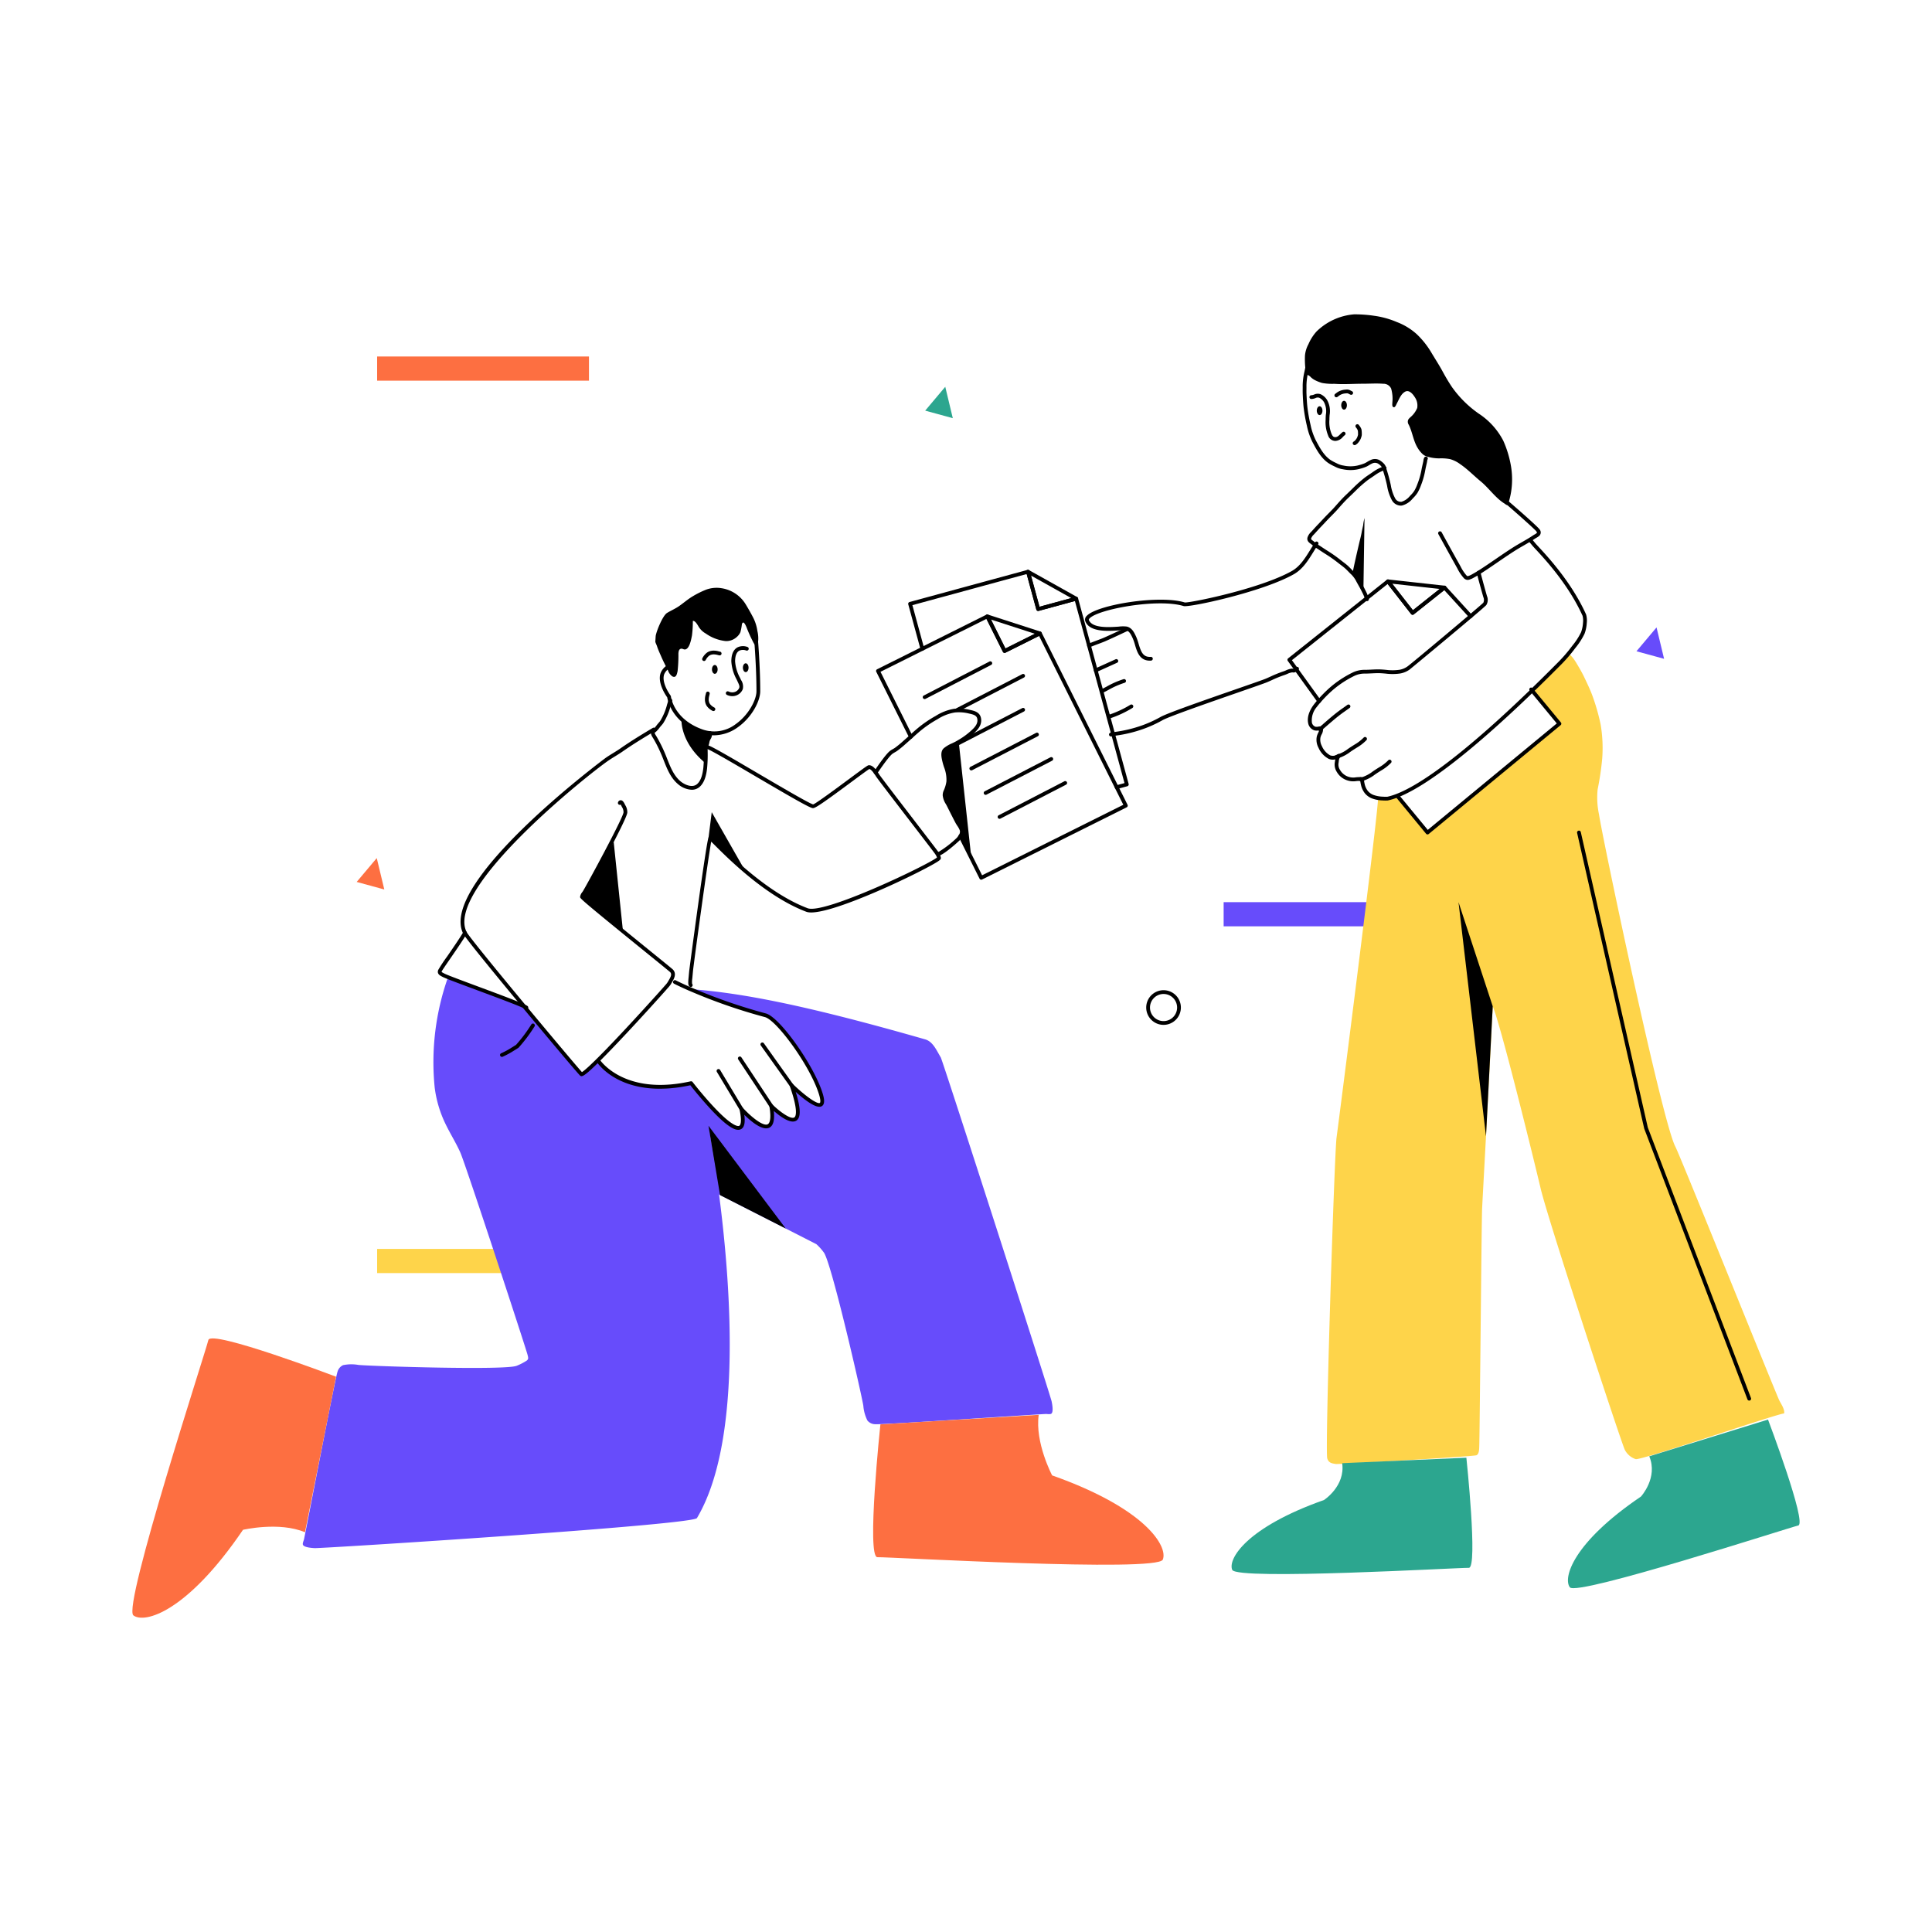
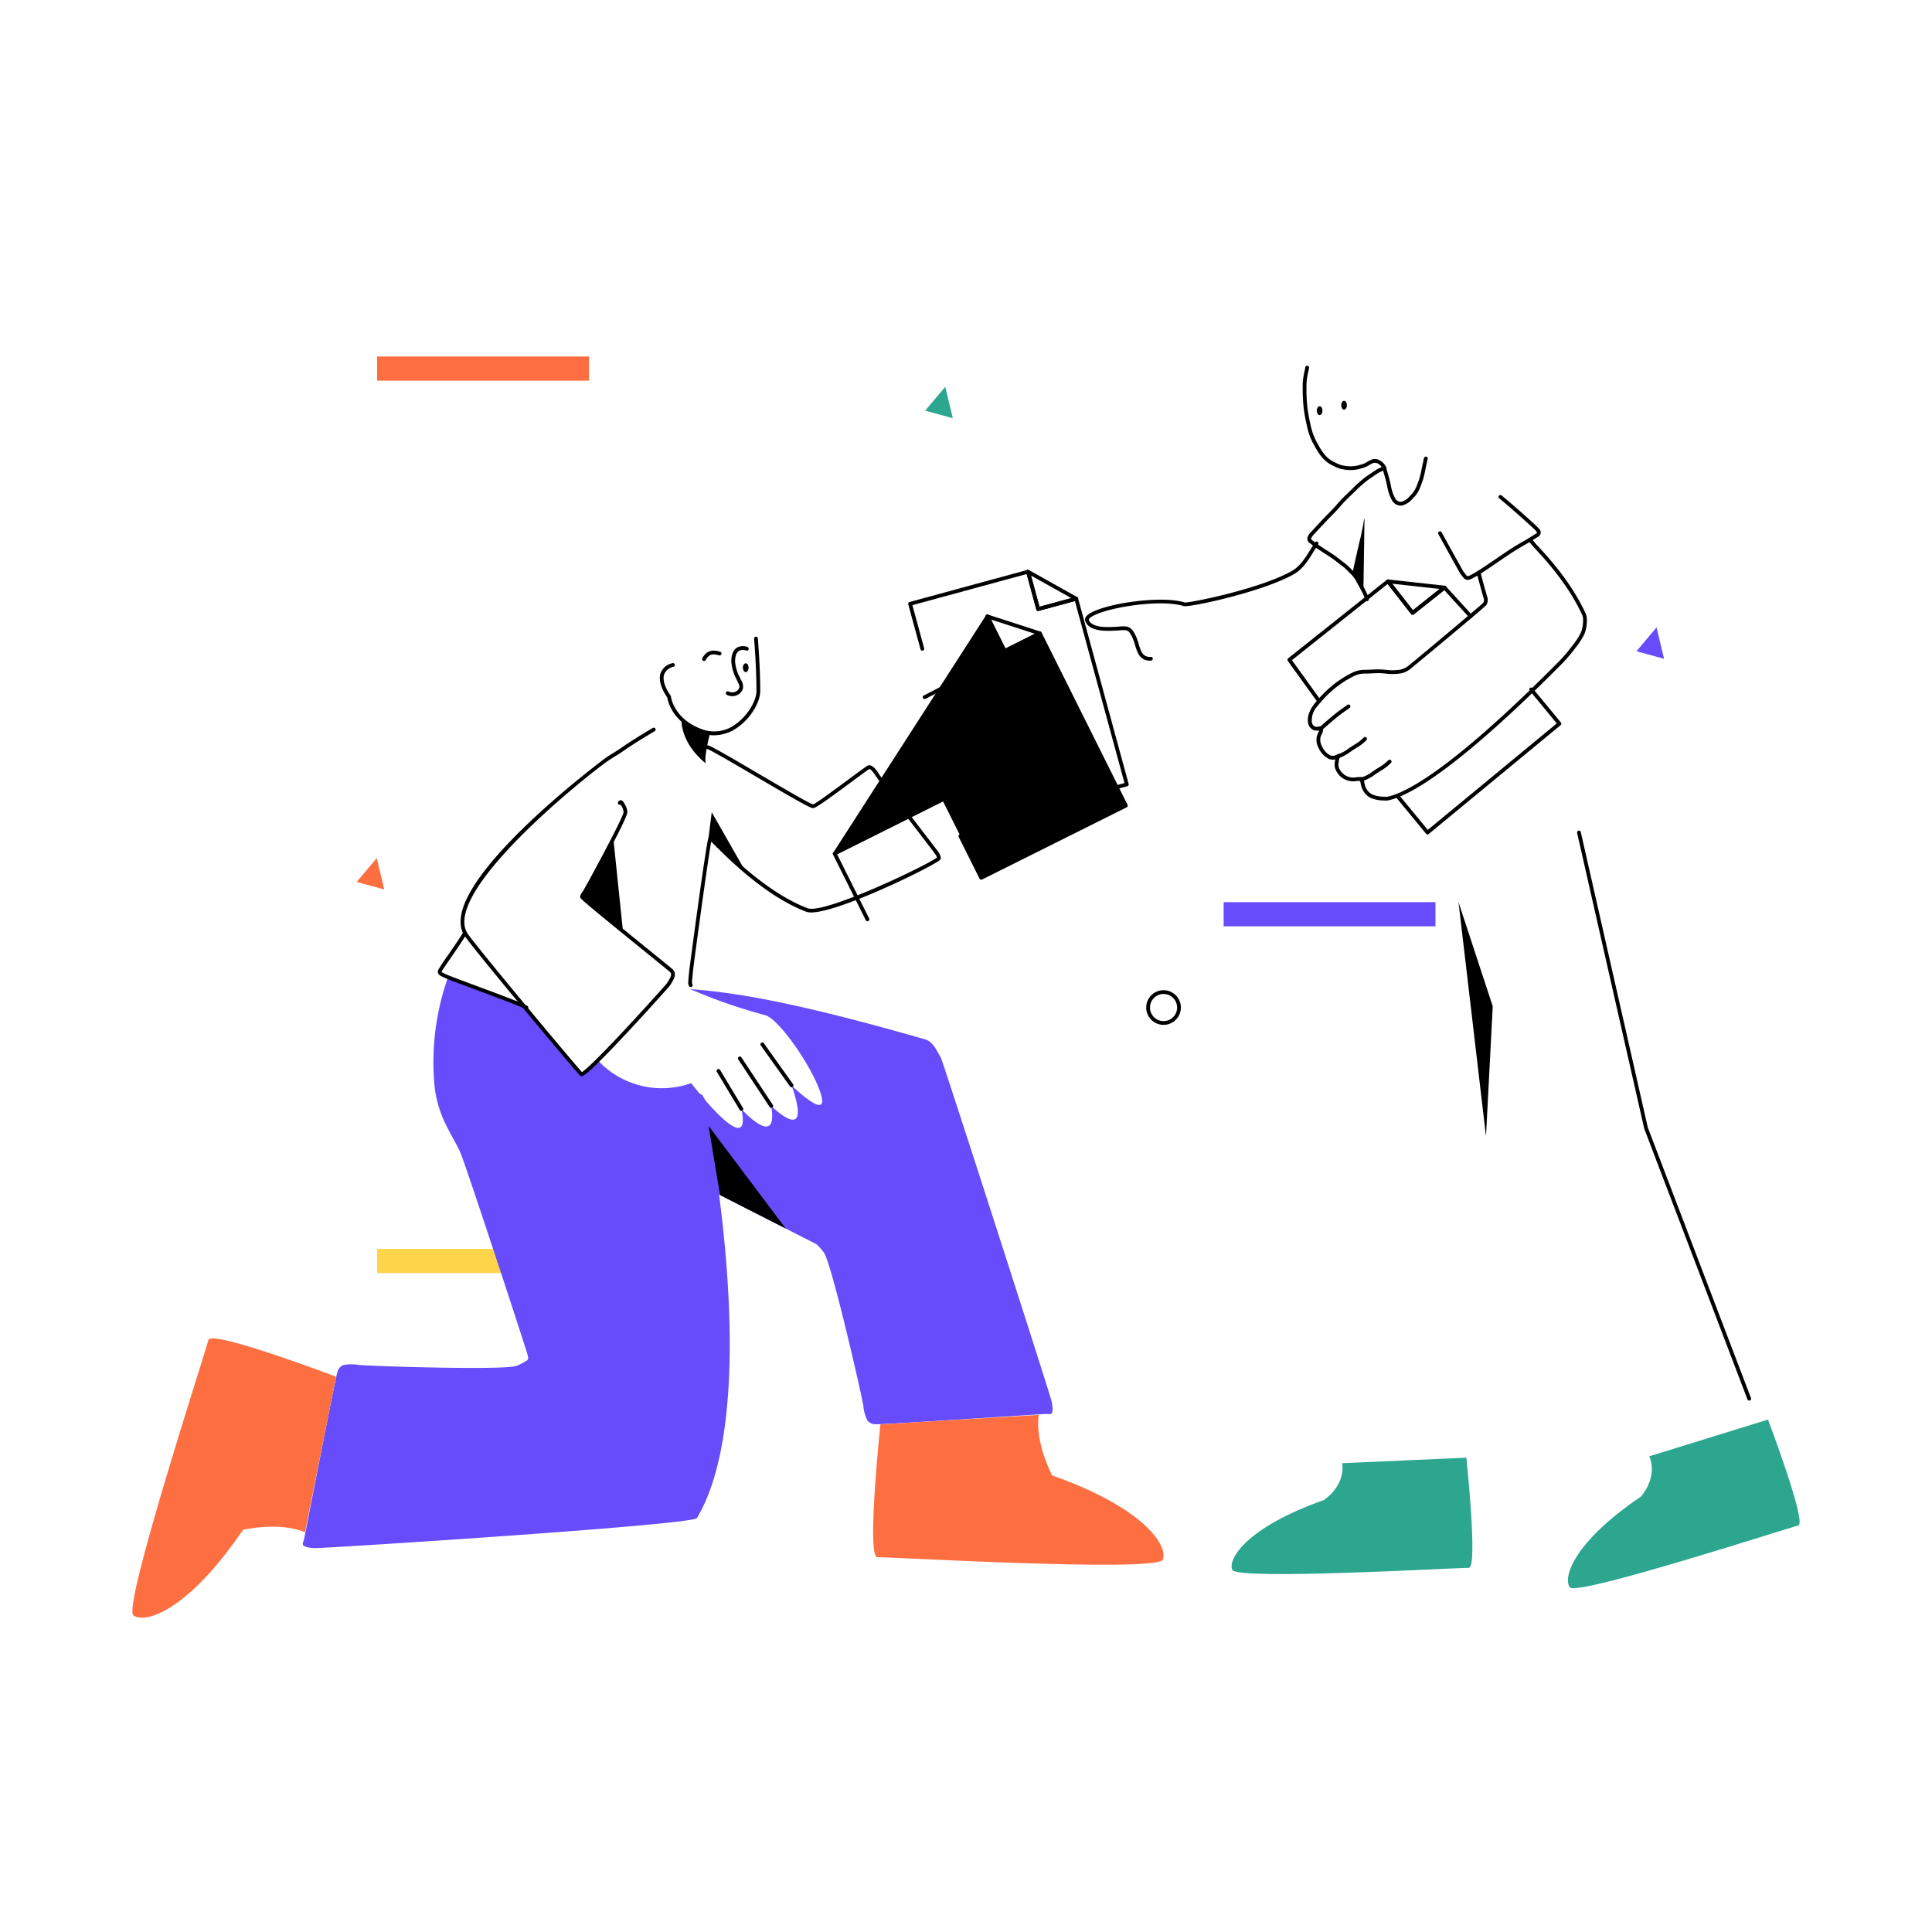
<svg xmlns="http://www.w3.org/2000/svg" data-name="Layer 1" viewBox="0 0 512 512">
  <rect width="56.137" height="6.404" x="99.945" y="330.976" fill="#fed44a" />
  <path fill="#674cfb" d="M184.7,402.3c-1.09,1.85-99.64,8.09-101.34,7.97-.61-.04-2.64-.15-3.05-.83-.22-.37.17-1.13.25-1.48C81,406.02,88.87,364.91,89.47,363.45a2.709,2.709,0,0,1,1.45-1.67A10.72,10.72,0,0,1,94.99,361.72c3.46.34,39.17,1.48,41.98.21a15.093,15.093,0,0,0,2.59-1.34c.57-.42.42-.79.27-1.47C139.52,357.72,123.38,308.55,121.99,305.43c-1.14-2.56-2.64-4.92-3.86-7.44a30.881,30.881,0,0,1-2.93-9.75,67.397,67.397,0,0,1,3.53-29.26l20.763,8.027c6.68,8.02,14.317,17.493,14.557,17.653.41.27.87.08,4.45-3.6a23.121,23.121,0,0,0,24.65,5.99q1.12,1.39,2.24,2.78l.74.34c.05.21,1.564,2.665,1.624,2.924.48,2.19-.194,3.946.686,9.166l.03.16c.68,4.06,1.41,8.85,2.09,14.14C194.04,343.32,196.35,382.7,184.7,402.3Z" />
  <path fill="#674cfb" d="M278.67,374.59c-.3.3-1.13.12-1.49.13-1.99.06-43.75,2.92-45.32,2.71a2.705,2.705,0,0,1-1.98-.97A10.577,10.577,0,0,1,228.79,372.53c-.55-3.43-8.54-38.25-10.49-40.64a14.387,14.387,0,0,0-1.95-2.17l-25.79-13.16-.15-.08L188.47,302.42l-.03-.16-1.46-10.58c4.64,5.3,11.58,12.04,9.49,2.21,0,0,9.86,10.96,7.92-.8,0,0,11.18,11.09,5.38-5.46,0,0,9.84,9.67,7.86,2.62s-11.19-20.22-14.78-21.19a144.814,144.814,0,0,1-19.95-6.94c13.17.98,29.72,3.99,62.3,13.33,2.06.59,3,2.94,4.11,4.77.53.89,29.07,89.53,29.39,91.2C278.82,372.03,279.22,374.01,278.67,374.59Z" />
  <rect width="56.137" height="6.404" x="324.277" y="239.081" fill="#674cfb" />
-   <path fill="#fed44a" d="M472.81,374.58c-1.79.04-38.1,12.57-39.35,12.1a5.011,5.011,0,0,1-2.87-2.47C429.67,382.37,410.26,323.34,408.3,315.01c-1.82-7.72-10.54-43.23-12.71-48.33a23.546,23.546,0,0,1-.19,2.88c.03,2.47-2.24,43.09-2.63,50.81-.13,2.63-.63,59.96-.75,62.94-.02.65-.02,1.98-.71,2.34-.63.33-36.69,2.43-37.29,2.33-1.11-.18-1.9-.29-2.28-1.47-.64-1.94,1.9-80.99,2.46-85.02.44-3.18,10.98-85.31,11-89.99l2.46.15a12.003,12.003,0,0,0,2.84-.49l7.81,9.47L413.27,191.78l-7.49-9.07-.03-.03.73-.55,9.08-8.79c.92.12,2.14,2.26,2.58,3.01.58.99,1.14,1.95,1.64,2.99.81,1.72,1.68,3.49,2.32,5.29a55.152,55.152,0,0,1,2.09,7.39,37.43,37.43,0,0,1,.41,9.04,76.959,76.959,0,0,1-1.21,8.15,21.25,21.25,0,0,0,.35,6.55c.95,6.46,16.75,81.54,20.25,88.12,1.26,2.36,26.59,65.32,27.55,67.26C472.01,372.08,473.02,373.47,472.81,374.58Z" />
-   <path d="M346.105,98.977c.154.276.894.581,1.108.812a4.671,4.671,0,0,0,1.349.996,10.452,10.452,0,0,0,1.826.711,15.536,15.536,0,0,0,3.249.22c2.482.181,4.997-.02,7.488-.02,1.798,0,3.652-.134,5.445.007a2.201,2.201,0,0,1,2.095,1.274,9.669,9.669,0,0,1,.331,3.63c-.001.344-.146,1.072.235,1.272.486.255.76-.63.933-.942.606-1.098,1.053-2.507,2.223-3.143,1.038-.565,2.046.643,2.547,1.456a3.886,3.886,0,0,1,.641,2.863,6.386,6.386,0,0,1-1.81,2.459c-.354.352-.594.522-.672,1.011a1.455,1.455,0,0,0,.25.997c.991,1.999,1.209,4.348,2.436,6.258a7.244,7.244,0,0,0,1.37,1.629,3.501,3.501,0,0,0,1.464.64,10.786,10.786,0,0,0,2.831.366,12.462,12.462,0,0,1,2.846.202,8.124,8.124,0,0,1,2.673,1.33c1.952,1.318,3.595,3.049,5.415,4.542,2.218,1.819,3.912,4.41,6.372,5.926.129.08.445.357.599.361.409.009.411-.552.499-.843a20.169,20.169,0,0,0,.808-4.33,21.225,21.225,0,0,0-.342-5.742,27.82,27.82,0,0,0-1.924-6.112,19.091,19.091,0,0,0-6.51-7.195,28.946,28.946,0,0,1-7.096-7.041c-.914-1.358-1.72-2.739-2.501-4.178-.936-1.724-2.014-3.363-3.011-5.047a22.641,22.641,0,0,0-3.774-4.741,16.598,16.598,0,0,0-5.304-3.253,23.208,23.208,0,0,0-6.037-1.668,35.316,35.316,0,0,0-5.284-.383,16.092,16.092,0,0,0-9.983,4.551,12.234,12.234,0,0,0-2.144,3.373,7.685,7.685,0,0,0-.917,3.021A24.171,24.171,0,0,0,346.105,98.977Z" />
  <path d="M371.176,133.995a2.751,2.751,0,0,1-2.315-1.444,12.055,12.055,0,0,1-1.262-3.794,42.194,42.194,0,0,0-1.311-4.733.585.585,0,0,1-.022-.108,2.963,2.963,0,0,0-1.198-1.119,1.677,1.677,0,0,0-1.456.042,6.259,6.259,0,0,0-.75.408,7.727,7.727,0,0,1-.793.436,11.19,11.19,0,0,1-1.659.549l-.286.079a9.633,9.633,0,0,1-4.222.053,6.489,6.489,0,0,1-1.852-.566l-.508-.251a11.712,11.712,0,0,1-1.578-.875c-1.913-1.336-3.055-3.475-4.062-5.361l-.069-.128a17.514,17.514,0,0,1-1.502-4.383,44.485,44.485,0,0,1-.85-4.76c-.13-1.156-.186-2.34-.238-3.484-.025-.532-.021-.979-.017-1.427.003-.32.006-.641-.001-.961a16.744,16.744,0,0,1,.478-3.713c.077-.378.155-.755.223-1.129a.5.5,0,0,1,.984.179c-.069.381-.148.765-.228,1.152a15.999,15.999,0,0,0-.457,3.49c.007.331.004.662.001.993-.005.428-.009.857.011,1.285.057,1.213.111,2.38.238,3.503a43.266,43.266,0,0,0,.831,4.653,16.548,16.548,0,0,0,1.409,4.131l.068.129c1.002,1.875,2.037,3.813,3.753,5.013a10.942,10.942,0,0,0,1.445.795c.177.086.353.172.523.26a5.566,5.566,0,0,0,1.562.471,8.681,8.681,0,0,0,3.786-.03l.292-.081a10.387,10.387,0,0,0,1.511-.496,6.786,6.786,0,0,0,.689-.381,7.087,7.087,0,0,1,.871-.47,2.574,2.574,0,0,1,2.361.018c.16.095,1.529.933,1.675,1.819a42.995,42.995,0,0,1,1.326,4.804,11.22,11.22,0,0,0,1.139,3.476,1.712,1.712,0,0,0,1.689.939,4.623,4.623,0,0,0,2.226-1.522l.182-.191a7.394,7.394,0,0,0,.985-1.186,10.277,10.277,0,0,0,.815-1.756,19.748,19.748,0,0,0,1.09-3.783c.101-.563.229-1.127.355-1.688l.132-.587c.015-.069.024-.146.035-.224a1.891,1.891,0,0,1,.242-.807.5.5,0,0,1,.838.547,1.243,1.243,0,0,0-.089.392c-.015.106-.028.209-.05.305l-.133.595c-.124.546-.249,1.095-.347,1.644a20.461,20.461,0,0,1-1.109,3.885,11.471,11.471,0,0,1-.933,2.008,8.242,8.242,0,0,1-1.11,1.345l-.178.187a5.468,5.468,0,0,1-2.778,1.82A2.327,2.327,0,0,1,371.176,133.995Z" />
  <path d="M362.269,159.298a.501.501,0,0,1-.486-.382,9.448,9.448,0,0,0-.787-1.934l-.126-.256c-.278-.569-.587-1.121-.896-1.672-.17-.304-.341-.608-.506-.915a7.025,7.025,0,0,0-1.365-1.899c-.267-.246-.52-.505-.771-.766-.249-.257-.498-.515-.764-.756-.376-.342-.771-.643-1.189-.96-.271-.206-.543-.413-.81-.631a36.395,36.395,0,0,0-3.383-2.363c-.551-.354-1.102-.709-1.642-1.076-.161-.11-.328-.215-.496-.321a10.398,10.398,0,0,1-.97-.665c-.089-.071-.175-.145-.261-.219-.123-.105-.245-.211-.377-.305-.511-.363-1.175-.835-.939-1.75a3.464,3.464,0,0,1,.946-1.449l.471-.516c.489-.54.979-1.081,1.484-1.605.326-.339.647-.682.969-1.025.416-.445.833-.889,1.259-1.324l.525-.533c.543-.548,1.104-1.116,1.611-1.691l.132-.15c.874-.992,1.776-2.017,2.759-2.951.724-.688,1.444-1.376,2.15-2.083a34.835,34.835,0,0,1,2.728-2.408c.423-.343.87-.641,1.302-.929l.78-.531c.392-.272.78-.541,1.195-.784a12.311,12.311,0,0,1,1.801-.818l.142-.056a.5.5,0,0,1,.365.932l-.144.056a11.601,11.601,0,0,0-1.66.75c-.392.229-.759.484-1.128.741l-.796.542c-.433.288-.841.561-1.229.874a34.098,34.098,0,0,0-2.649,2.338c-.712.713-1.438,1.406-2.168,2.101-.95.904-1.839,1.912-2.697,2.887l-.133.15c-.526.597-1.098,1.175-1.65,1.733l-.521.529c-.421.43-.832.869-1.244,1.309-.324.346-.648.693-.978,1.035-.498.518-.981,1.051-1.464,1.583l-.481.527a2.702,2.702,0,0,0-.708,1.015c-.052.202-.015.285.479.635a6.628,6.628,0,0,1,.521.413c.078.066.155.133.234.197a9.379,9.379,0,0,0,.879.6c.177.112.353.223.523.339.534.362,1.077.712,1.621,1.062a37.054,37.054,0,0,1,3.476,2.431c.257.21.519.41.78.608.418.317.849.645,1.258,1.017.281.256.546.528.81.8.238.246.477.493.73.726a7.95,7.95,0,0,1,1.568,2.161c.162.302.33.602.498.901.317.567.635,1.135.921,1.721l.124.253a10.38,10.38,0,0,1,.863,2.141.5.5,0,0,1-.486.618Z" />
  <path d="M358.441 151.872c.473-2.422 1.182-5.46 1.74-7.862.23-.989.502-1.956.678-2.959.11-.626.257-1.238.393-1.859a10.378 10.378 0 01.358-1.909l-.292 19.223zM388.949 153.682a1.442 1.442 0 01-1.059-.522 11.845 11.845 0 01-1.689-2.539l-.253-.459q-2.396-4.292-4.759-8.602a.5.5 0 11.877-.479q2.353 4.311 4.755 8.593l.257.466a10.989 10.989 0 001.535 2.327c.228.239.311.23.456.196a4.649 4.649 0 001.092-.495l.194-.107c.591-.324 1.226-.707 1.998-1.206 1.343-.869 2.663-1.773 3.982-2.678 1.534-1.052 3.121-2.139 4.723-3.152.747-.472 1.512-.912 2.276-1.351.972-.558 1.977-1.135 2.915-1.77.121-.082.263-.165.409-.249a3.183 3.183 0 00.609-.411c.062-.063.087-.089-.105-.413-.448-.66-9.104-8.264-9.805-8.718a.505.505 0 01-.157-.688.493.493 0 01.677-.167c.479.288 9.634 8.21 10.143 9.059a1.234 1.234 0 01-.037 1.625 3.808 3.808 0 01-.824.578c-.125.072-.246.141-.349.21-.969.656-1.99 1.242-2.978 1.809-.753.432-1.505.864-2.239 1.328-1.587 1.004-3.166 2.086-4.692 3.132-1.327.91-2.654 1.819-4.005 2.693-.793.513-1.448.908-2.061 1.243l-.188.104a5.413 5.413 0 01-1.341.593A1.52 1.52 0 01388.949 153.682z" />
  <path d="M367.153,212.154c-.24,0-.466-.008-.692-.025a9.052,9.052,0,0,1-2.89-.545,4.686,4.686,0,0,1-1.823-1.3,5.492,5.492,0,0,1-1.083-2.312,6.674,6.674,0,0,1-.173-1.026l-.001-.02c-.042.004-.086.009-.117.011-.083.008-.156.013-.204.013a5.989,5.989,0,0,0-.814.055,4.868,4.868,0,0,1-2.055-.125,4.958,4.958,0,0,1-3.037-2.316,3.625,3.625,0,0,1-.534-2.47c.019-.102.035-.224.053-.354.022-.161.046-.332.078-.505a2.697,2.697,0,0,1-1.75-.14,6.004,6.004,0,0,1-2.687-2.919,4.438,4.438,0,0,1-.464-2.964,4.366,4.366,0,0,1,.36-.964,4.342,4.342,0,0,0,.283-.706c-.034.005-.069.01-.104.016a2.785,2.785,0,0,1-1.167-.003,2.476,2.476,0,0,1-1.641-1.834c-.454-2.022.719-3.975,1.459-4.959.34-.443.687-.872,1.054-1.29a35.584,35.584,0,0,1,3.05-3.1,27.709,27.709,0,0,1,6.105-4.093,7.136,7.136,0,0,1,3.386-.767c.562-.005,1.124-.032,1.688-.059.579-.028,1.16-.056,1.743-.061.724,0,1.44.062,2.134.121a13.209,13.209,0,0,0,3.569-.013,5.175,5.175,0,0,0,2.104-.878c1.095-.764,19.514-16.23,20.11-16.887a1.751,1.751,0,0,0,.021-1.455c-.188-.612-1.435-5.063-1.743-6.406a.5.5,0,0,1,.975-.225c.306,1.328,1.537,5.729,1.721,6.325a2.615,2.615,0,0,1-.174,2.359c-.482.692-20.175,16.994-20.338,17.108a6.115,6.115,0,0,1-2.491,1.041,14.187,14.187,0,0,1-3.841.026c-.672-.058-1.367-.117-2.044-.117-.565.005-1.133.032-1.699.06-.576.028-1.151.055-1.727.06a6.191,6.191,0,0,0-2.934.654,26.736,26.736,0,0,0-5.893,3.945A34.456,34.456,0,0,0,349.959,186.126c-.356.406-.689.817-1.013,1.238a5.454,5.454,0,0,0-1.278,4.136,1.481,1.481,0,0,0,.918,1.085,1.918,1.918,0,0,0,.766-.019,3.479,3.479,0,0,1,.804-.056.5.5,0,0,1,.455.399,2.813,2.813,0,0,1-.384,1.758,3.64,3.64,0,0,0-.286.74,3.485,3.485,0,0,0,.378,2.319,5.008,5.008,0,0,0,2.216,2.46,2.178,2.178,0,0,0,1.976-.309.5.5,0,0,1,.62.778,2.546,2.546,0,0,0-.356,1.218c-.021.148-.04.286-.062.406a2.579,2.579,0,0,0,.426,1.794,3.987,3.987,0,0,0,2.448,1.846,3.941,3.941,0,0,0,1.643.092,6.953,6.953,0,0,1,.942-.063l.114-.009a1.36,1.36,0,0,1,.814.085.852.852,0,0,1,.388.786,5.649,5.649,0,0,0,.149.916,4.566,4.566,0,0,0,.872,1.904,3.698,3.698,0,0,0,1.438,1.023,8.153,8.153,0,0,0,2.59.475,10.591,10.591,0,0,0,1.11.019c7.965-1.667,23.771-14.028,44.421-34.793.39-.392.656-.66.784-.785a39.14,39.14,0,0,0,3.661-4.226l.18-.234a18.034,18.034,0,0,0,2.31-3.564,8.916,8.916,0,0,0,.511-2.52,5.128,5.128,0,0,0-.117-1.834c-3.713-8.253-10.012-15.033-12.383-17.585-.433-.465-.738-.796-.883-.976l-.403-.483c-.193-.23-.389-.462-.577-.697a.5.5,0,0,1,.781-.625c.183.229.373.454.562.678l.414.497c.14.174.431.485.839.925,2.401,2.585,8.782,9.453,12.591,17.937a6.064,6.064,0,0,1,.171,2.266,9.778,9.778,0,0,1-.589,2.819,18.776,18.776,0,0,1-2.432,3.77l-.179.233a40.145,40.145,0,0,1-3.759,4.335c-.127.123-.389.387-.772.772-12.038,12.105-33.894,32.76-45.015,35.078C367.546,212.149,367.345,212.154,367.153,212.154Z" />
  <path d="M349.807 193.761a.5.5 0 01-.325-.879l1.203-1.042c1.264-1.099 2.57-2.234 3.928-3.271.451-.344.915-.671 1.379-.997.36-.254.721-.507 1.075-.77a.5.5 0 01.596.804c-.361.268-.729.526-1.096.784-.453.318-.906.637-1.347.974-1.333 1.017-2.627 2.143-3.879 3.231q-.604.524-1.209 1.046A.496.496 0 01349.807 193.761zM360.716 207.114a.5.5 0 01-.193-.961l.57-.233a9.668 9.668 0 002.286-1.165c.606-.461 1.245-.865 1.862-1.255l.209-.132a11.33 11.33 0 002.449-1.875.5.5 0 01.746.666 12.07 12.07 0 01-2.661 2.054l-.208.131c-.627.397-1.22.772-1.792 1.207a10.567 10.567 0 01-2.518 1.296l-.558.228A.494.494 0 01360.716 207.114zM354.197 201.099a.5.5 0 01-.193-.961l.57-.233a9.668 9.668 0 002.286-1.165c.598-.454 1.227-.852 1.835-1.238l.236-.15a11.329 11.329 0 002.45-1.875.5.5 0 11.746.666 12.086 12.086 0 01-2.662 2.054l-.208.131c-.646.409-1.229.779-1.792 1.207a10.566 10.566 0 01-2.518 1.296l-.558.228A.494.494 0 01354.197 201.099zM304.718 175.08c-2.692 0-3.377-2.308-3.931-4.176a13.23 13.23 0 00-.635-1.825c-.445-.946-.859-1.825-1.758-2.063a10.685 10.685 0 00-1.85.044c-2.907.194-7.779.517-8.921-2.417a1.315 1.315 0 01.379-1.437c2.731-2.937 19.236-5.625 25.967-3.548 1.138.19 19.908-3.558 28.385-8.335 2.173-1.225 3.556-3.466 4.893-5.634.41-.665.818-1.325 1.245-1.956a.5.5 0 11.828.561c-.42.619-.819 1.268-1.222 1.92-1.404 2.275-2.855 4.628-5.254 5.98-8.364 4.716-27.777 8.858-29.17 8.42-6.762-2.084-22.641.803-24.94 3.274-.155.167-.215.299-.179.394.875 2.25 5.292 1.957 7.923 1.782a8.563 8.563 0 012.172-.013c1.349.357 1.907 1.543 2.399 2.589a14.034 14.034 0 01.696 1.981c.661 2.23 1.216 3.573 3.217 3.452a.5.5 0 11.061.998C304.919 175.077 304.816 175.08 304.718 175.08z" />
-   <path d="M288.599 171.597a.5.5 0 01-.223-.948c.47-.233 1.477-.611 2.45-.977.671-.252 1.297-.487 1.625-.63 1.562-.686 3.104-1.408 4.649-2.133l1.306-.611a.5.5 0 11.422.906l-1.303.61c-1.554.728-3.104 1.455-4.673 2.144-.339.148-.983.391-1.675.65-.906.34-1.933.726-2.356.936A.499.499 0 01288.599 171.597zM290.384 178.148a.5.5 0 01-.206-.956l5.466-2.476a.5.5 0 01.412.911l-5.466 2.476A.496.496 0 01290.384 178.148zM292.12 183.613a.5.5 0 01-.216-.951c.361-.173.805-.407 1.296-.665a22.88 22.88 0 014.577-2.016.494.494 0 01.605.368.501.501 0 01-.368.604 22.333 22.333 0 00-4.348 1.929c-.504.266-.959.505-1.33.683A.497.497 0 01292.12 183.613zM294.166 190.351a.5.5 0 01-.16-.974 27.439 27.439 0 005.554-2.6.5.5 0 11.521.853 28.433 28.433 0 01-5.755 2.694A.5.5 0 01294.166 190.351zM294.405 195.163a.5.5 0 01-.085-.993l1.219-.209a35.29 35.29 0 007.023-1.687 32.245 32.245 0 004.947-2.242c1.658-.992 12.448-4.742 20.327-7.48 3.902-1.356 6.985-2.428 7.609-2.696.401-.173.808-.355 1.217-.539a31.686 31.686 0 013.412-1.379c.235-.074.473-.176.711-.277a5.134 5.134 0 011.505-.464 1.867 1.867 0 01.372.007.889.889 0 00.217.004.677.677 0 00.152-.122 1.261 1.261 0 01.585-.355.5.5 0 11.232.973.793.793 0 00-.133.111 1.398 1.398 0 01-.51.338 1.473 1.473 0 01-.63.047 1.106 1.106 0 00-.19-.008 4.373 4.373 0 00-1.209.389c-.269.115-.537.228-.802.312a30.902 30.902 0 00-3.303 1.336c-.414.187-.825.371-1.232.546-.656.282-3.754 1.359-7.676 2.722-7.396 2.57-18.571 6.454-20.142 7.394a32.846 32.846 0 01-5.064 2.302 36.062 36.062 0 01-7.252 1.753l-1.215.208A.522.522 0 01294.405 195.163zM173.764 168.533l-.099 1.536c.092.388.329.8.452 1.188.298.94.724 1.82 1.111 2.726.533 1.25 1.178 2.465 1.791 3.679a3.233 3.233 0 001.13 1.571c1.04.554 1.248-.593 1.421-1.382a37.825 37.825 0 00.216-4.68c.047-.5.109-1.133.685-1.252.374-.077.657.205 1.014.196 1.267-.033 1.716-2.828 1.9-3.732a29.998 29.998 0 00.226-3.818c.577-.172 1.262 1.056 1.502 1.455a5.107 5.107 0 001.914 1.866 11.208 11.208 0 005.309 2.008 4.116 4.116 0 002.957-1.123 3.566 3.566 0 00.92-1.232 14.171 14.171 0 00.397-2.112c.361-1.138.957.18 1.188.716a39.46 39.46 0 001.767 3.944 3.801 3.801 0 00.686 1.012c.266.162.156.148.348-.069a3.79 3.79 0 00.34-1.342 8.478 8.478 0 00-.226-2.484 11.27 11.27 0 00-1.093-3.496q-.978-1.885-2.091-3.698a9.094 9.094 0 00-6.234-4.115 8.098 8.098 0 00-4.226.392A24.663 24.663 0 00183.411 158.128c-1.226.751-2.301 1.701-3.481 2.518-.992.687-2.123 1.159-3.152 1.789C175.642 163.129 173.984 167.173 173.764 168.533zM183.315 209.293a5.952 5.952 0 01-3.639-1.492c-1.953-1.65-2.888-4.025-3.792-6.322-.169-.43-.337-.857-.511-1.275a36.397 36.397 0 00-2.212-4.463l-.13-.208c-.309-.484-.774-1.216-.36-1.888a1.544 1.544 0 01.431-.42 1.331 1.331 0 00.132-.102 6.864 6.864 0 00.786-.921c.15-.201.315-.391.481-.581.152-.175.306-.35.444-.536a15.748 15.748 0 001.849-4.407c.134-.434.26-.842.383-1.206a.5.5 0 01.947.322c-.121.355-.244.754-.374 1.177a16.405 16.405 0 01-2.001 4.708c-.154.208-.324.403-.495.599-.148.17-.298.341-.434.522a7.848 7.848 0 01-.904 1.053 2.522 2.522 0 01-.225.178 1.148 1.148 0 00-.17.139c-.085.137.223.618.354.824.055.086.106.168.149.242a37.731 37.731 0 012.272 4.583c.176.424.346.856.518 1.293.858 2.181 1.746 4.437 3.506 5.924 1.087.918 3.167 1.871 4.444.73 1.125-1.007 1.463-2.88 1.62-4.201a36.257 36.257 0 00.15-4.462l-.004-.544a3.411 3.411 0 01.263-1.235 3.482 3.482 0 00.2-.708 3.535 3.535 0 01.44-1.228 1.459 1.459 0 00.252-1.03.5.5 0 01.99-.143 2.429 2.429 0 01-.358 1.642 2.566 2.566 0 00-.334.899 4.402 4.402 0 01-.25.906 2.504 2.504 0 00-.203.89l.004.543a36.959 36.959 0 01-.158 4.586c-.175 1.482-.567 3.596-1.946 4.829A3.089 3.089 0 01183.315 209.293zM353.898 116.847c-.032 0-.064-0-.098-.002a2.025 2.025 0 01-1.828-1.421 9.271 9.271 0 01-.664-4.206v-.109c0-.37.024-.763.05-1.164a5.255 5.255 0 00-.478-3.362 3.159 3.159 0 00-1.271-1.179 1.307 1.307 0 00-1.012.1 3.2 3.2 0 01-1.074.236h-.004a.5.5 0 01-.004-1 2.339 2.339 0 00.747-.179 2.273 2.273 0 011.716-.087 4.03 4.03 0 011.715 1.526 6.043 6.043 0 01.663 4.007c-.024.379-.048.75-.048 1.101v.11a8.386 8.386 0 00.568 3.779c.309.654.507.829.967.848.501.007.836-.276 1.33-.766a6.985 6.985 0 01.617-.562.5.5 0 01.613.789 5.937 5.937 0 00-.526.484A2.77 2.77 0 01353.898 116.847zM354.143 105.28a.5.5 0 01-.288-.909l.232-.17a4.257 4.257 0 01.955-.587c.161-.063.319-.124.485-.176a4.743 4.743 0 011.189-.19 1.797 1.797 0 011.044.163c.174.096.338.177.515.262a.5.5 0 11-.432.901c-.196-.094-.378-.184-.568-.29a.95.95 0 00-.492-.039 3.889 3.889 0 00-.954.145c-.144.045-.28.098-.419.153a3.446 3.446 0 00-.725.458l-.255.187A.499.499 0 01354.143 105.28zM358.992 117.961a.486.486 0 01-.315-.109.481.481 0 01-.096-.685 1.169 1.169 0 01.338-.263 1.583 1.583 0 00.354-.363 2.744 2.744 0 00.432-.719c.064-.185.128-.367.173-.542a1.3 1.3 0 00.013-.314l-.003-.159a3.51 3.51 0 00-.031-.536c-.008-.049-.013-.103-.017-.158a2.232 2.232 0 00-.409-.725c-.056-.075-.104-.141-.141-.193a.5.5 0 01.826-.563l.116.158a3.157 3.157 0 01.57 1 1.626 1.626 0 01.035.251 5.3 5.3 0 01.05.765l.003.13a2.054 2.054 0 01-.044.589c-.051.201-.123.412-.191.61a3.612 3.612 0 01-.582 1.004 2.85 2.85 0 01-.437.483 1.594 1.594 0 01-.221.147A.559.559 0 01358.992 117.961zM189.064 188.438a.496.496 0 01-.246-.065 4.21 4.21 0 01-1.47-1.212 2.763 2.763 0 01-.444-1c-.021-.087-.036-.175-.052-.264l-.021-.122a4.722 4.722 0 01.188-1.761c.028-.122.054-.23.07-.315a.5.5 0 11.982.188c-.019.096-.047.218-.079.356a4.34 4.34 0 00-.179 1.344l.024.138c.013.07.024.141.041.211a1.762 1.762 0 00.295.658 3.334 3.334 0 001.137.908.5.5 0 01-.246.935z" />
  <path d="M186.581 175.171a.501.501 0 01-.436-.747 4.233 4.233 0 011.212-1.469 2.792 2.792 0 011-.445c.084-.02.17-.034.255-.049l.13-.023a4.658 4.658 0 011.76.186c.123.029.231.055.317.071a.5.5 0 01-.188.982c-.096-.019-.219-.047-.358-.08a4.306 4.306 0 00-1.341-.178l-.15.027c-.067.011-.134.022-.199.038a1.789 1.789 0 00-.66.295 3.337 3.337 0 00-.906 1.138A.502.502 0 01186.581 175.171zM154.109 285.203a.573.573 0 01-.335-.125c-.491-.328-12.953-15.287-13.078-15.438-5.136-6.168-17.161-20.676-17.922-22.173-6.834-13.443 37.307-46.325 37.763-46.639.645-.452 1.323-.868 1.979-1.271.642-.394 1.305-.801 1.927-1.237 2.8-1.954 5.633-3.669 8.531-5.399a.5.5 0 11.512.858c-2.881 1.721-5.697 3.426-8.47 5.361-.646.453-1.323.868-1.978 1.27-.644.395-1.309.803-1.932 1.24-5.327 3.665-43.268 33.904-37.442 45.364.489.961 7.31 9.386 17.799 21.986 6.741 8.093 11.776 14.041 12.754 15.117.462-.261 1.897-1.395 6.344-5.966 6.435-6.626 14.998-16.191 15.436-16.713.104-.125.214-.249.324-.373a5.163 5.163 0 00.627-.799c.063-.112.139-.238.217-.368.581-.969.954-1.699.453-2.255-.205-.199-3.08-2.531-6.408-5.232-17.479-14.18-17.479-14.316-17.479-14.723a2.51 2.51 0 01.581-1.269c.071-.101.139-.196.191-.282 1.211-1.996 10.629-19.389 10.738-20.86a2.528 2.528 0 00-.43-1.438l-.072-.145c-.104-.218-.186-.367-.247-.469a.495.495 0 01-.428.026.484.484 0 01-.275-.637.764.764 0 01.687-.543c.554-.009.872.581 1.165 1.189l.047.097a3.484 3.484 0 01.552 1.988c-.115 1.865-10.405 20.525-10.882 21.312-.063.104-.145.219-.229.339a3.855 3.855 0 00-.354.563c1.306 1.289 11.108 9.241 17.065 14.074 5.092 4.131 6.391 5.19 6.525 5.343 1.03 1.145.204 2.522-.343 3.434-.073.123-.144.24-.207.353a6.005 6.005 0 01-.748.966c-.103.114-.205.229-.303.347-.44.526-9.035 10.126-15.486 16.769C156.008 284.266 154.673 285.203 154.109 285.203z" />
  <path d="M139.493 267.507a.498.498 0 01-.295-.096c-.729-.533-7.438-3.024-12.829-5.027-4.465-1.659-8.322-3.091-9.07-3.499l-.208-.108c-.48-.244-1.373-.697-.952-1.741a42.028 42.028 0 012.345-3.544c1.522-2.21 3.418-4.961 4.308-6.498a.5.5 0 11.865.501c-.909 1.57-2.816 4.339-4.349 6.564-1.047 1.52-2.13 3.092-2.242 3.352-.062.155-.077.192.478.474l.234.122c.686.373 4.695 1.862 8.94 3.439 7.161 2.66 12.29 4.587 13.07 5.157a.5.5 0 01-.295.904zM183.061 261.568a.496.496 0 01-.246-.065c-.466-.264-.481-.982-.346-2.302l.172-1.841c.028-.323 4.56-34.694 5.16-35.515a.496.496 0 01.586-.17c.217.085.459.316 1.72 1.576 3.693 3.689 13.505 13.49 23.914 17.436 4.456 1.696 32.072-11.58 34.289-13.444a3.833 3.833 0 00-.553-1.018c-.248-.367-2.854-3.757-5.612-7.346-5.442-7.083-9.637-12.549-10.015-13.155-.929-1.487-1.459-1.882-1.755-1.929-.487.285-2.616 1.861-4.678 3.389-7.458 5.526-9.598 6.986-10.247 6.986l-.017-0c-.8-.033-5.419-2.695-15.038-8.338-5.739-3.367-12.244-7.183-13.003-7.345a.488.488 0 01-.453-.53.54.54 0 01.545-.465c.687.045 4.419 2.199 13.417 7.478 6.114 3.587 13.724 8.051 14.595 8.204.69-.187 6.271-4.322 9.606-6.792 4.691-3.476 4.871-3.577 5.152-3.589 1.163-.07 2.214 1.589 2.706 2.377.399.64 5.936 7.843 9.977 13.102 3.337 4.342 5.393 7.019 5.596 7.319a4.026 4.026 0 01.807 1.724c.04.358-.274.603-.443.733-2.726 2.115-30.157 15.499-35.23 13.576-10.609-4.021-20.531-13.932-24.267-17.663-.338-.337-.666-.665-.925-.917-.858 4.612-4.675 32.57-4.838 34.409l-.173 1.854a5.25 5.25 0 00-.043 1.417.501.501 0 01-.36.847zm.246-.935l.001 0z" />
-   <path d="M248.666 226.785h-.017a.642.642 0 01-.516-.263.5.5 0 01.6-.753 27.008 27.008 0 004.849-3.754 5.642 5.642 0 00.565-.785 1.464 1.464 0 00.208-1.172 5.303 5.303 0 00-.649-1.193c-.167-.255-.334-.511-.477-.778-.706-1.33-1.378-2.674-2.055-4.028l-.192-.385c-.095-.188-.2-.377-.307-.568a5.308 5.308 0 01-.845-2.3 2.978 2.978 0 01.319-1.416l.124-.301a8.656 8.656 0 00.538-2.006 9.027 9.027 0 00-.63-3.77 18.742 18.742 0 01-.574-2.12c-.188-.973-.302-2.185.51-2.906a8.594 8.594 0 012.159-1.287c.188-.088.376-.176.561-.268.317-.154.623-.324.921-.494a.477.477 0 01.077-.054 19.465 19.465 0 003.881-2.887c1.063-1.006 1.466-1.909 1.265-2.84-.187-.862-.931-1.085-2.136-1.351a10.933 10.933 0 00-3.822-.289 12.139 12.139 0 00-4.568 1.779 29.884 29.884 0 00-4.523 3.078c-.753.625-1.477 1.278-2.201 1.933-.518.467-1.035.935-1.563 1.392l-.163.144a27.902 27.902 0 01-2.244 1.846c-.198.139-.412.261-.625.382a5.385 5.385 0 00-.621.388c-.441.32-1.459 1.43-3.859 4.946l-.199.29a.5.5 0 01-.811-.586l.184-.267c1.289-1.889 3.115-4.48 4.089-5.185a6.456 6.456 0 01.724-.455c.186-.105.372-.21.542-.33a26.939 26.939 0 002.159-1.778l.167-.147c.526-.456 1.039-.919 1.552-1.381.734-.664 1.469-1.327 2.23-1.958a30.868 30.868 0 014.674-3.181 13.125 13.125 0 014.948-1.901 11.924 11.924 0 014.117.299c1.173.258 2.594.572 2.929 2.123.278 1.289-.23 2.525-1.556 3.779a20.476 20.476 0 01-4.005 2.991.442.442 0 01-.069.049c-.34.195-.689.391-1.051.566-.188.093-.381.184-.576.275a7.761 7.761 0 00-1.919 1.128c-.439.391-.32 1.312-.192 1.972a17.608 17.608 0 00.546 2.009 7.92 7.92 0 01.07 6.436c-.046.117-.092.226-.136.33a2.062 2.062 0 00-.242.975 4.507 4.507 0 00.72 1.864c.113.203.226.404.327.606l.193.387c.673 1.346 1.342 2.683 2.042 4.004.129.239.28.47.432.701a6.199 6.199 0 01.762 1.425 2.437 2.437 0 01-.286 1.979 6.582 6.582 0 01-.666.931C254.207 222.831 249.898 226.785 248.666 226.785zM133.014 280.083a.5.5 0 01-.195-.96 20.589 20.589 0 002.816-1.523q.564-.347 1.121-.702a39.706 39.706 0 004.047-5.4.5.5 0 11.848.529 40.546 40.546 0 01-4.195 5.589.504.504 0 01-.103.088c-.396.253-.793.502-1.193.748a22.015 22.015 0 01-2.95 1.592A.501.501 0 01133.014 280.083zM195.627 299.417c-1.262 0-3.669-1.292-9.022-7.408-.241-.271-.474-.544-.696-.807-.214-.24-.423-.49-.622-.73l-.218-.26a.476.476 0 01-.063-.062c-.972-1.168-1.721-2.115-2.057-2.545-.813.172-1.615.323-2.388.449-16.376 2.591-22.242-6.344-22.483-6.726a.5.5 0 01.845-.536c.056.088 5.787 8.754 21.47 6.274.86-.139 1.75-.309 2.652-.505a.505.505 0 01.503.184c.009.012.887 1.152 2.176 2.704a.423.423 0 01.06.059l.272.325c.192.232.394.474.608.715.226.267.454.534.691.8 6.536 7.467 8.271 7.148 8.549 7.007.213-.107.848-.736.077-4.361a.5.5 0 01.861-.438c1.973 2.191 5.323 5.006 6.59 4.395.434-.208 1.07-1.107.465-4.779a.5.5 0 01.846-.437c1.746 1.732 4.785 4.01 5.756 3.395.331-.209 1.221-1.427-1.2-8.334a.5.5 0 01.822-.522c3.128 3.073 6.464 5.418 7.142 5.019.125-.074.263-.568-.113-1.907-2.07-7.375-11.233-19.979-14.429-20.842a144.788 144.788 0 01-19.973-6.944.498.498 0 01-.058-.02c-2.575-1.124-3.99-1.854-4.049-1.885a.5.5 0 11.459-.888c.015.007 1.432.738 3.943 1.835a.423.423 0 01.058.021 143.668 143.668 0 0019.879 6.915c3.767 1.017 13.101 14.302 15.132 21.538.293 1.044.577 2.496-.341 3.039-1.4.824-4.766-1.869-6.902-3.801 1.369 4.393 1.415 6.833.164 7.623-1.539.97-4.367-1.164-5.962-2.568.244 2.48-.154 3.938-1.205 4.444-1.84.876-4.888-1.719-6.618-3.427.284 2.151-.01 3.38-.896 3.824A1.581 1.581 0 01195.627 299.417z" />
  <path d="M209.773 288.134a.499.499 0 01-.407-.21l-7.752-10.874a.5.5 0 01.814-.58l7.752 10.874a.5.5 0 01-.407.79zM204.394 293.594a.498.498 0 01-.417-.224l-8.334-12.608a.5.5 0 01.834-.552l8.334 12.608a.5.5 0 01-.417.776zM196.466 294.388a.5.5 0 01-.429-.243l-6.052-10.072a.5.5 0 11.857-.515l6.052 10.072a.5.5 0 01-.429.757z" />
  <path fill="#fd6f41" d="M89.059 364.842s-33.186-12.601-33.841-9.718-22.812 70.726-19.866 72.972 14.196-.835 29.047-22.681c0 0 9.583-2.235 16.426.649zM233.314 377.473s-3.74 35.3-.786 35.201 74.203 4.061 75.625.641-4.42-13.516-29.327-22.318c0 0-4.601-8.699-3.553-16.05z" />
  <path fill="#2ca68f" d="M388.603 386.305s3.101 29.27.651 29.187-61.526 3.367-62.706.531 3.665-11.207 24.317-18.505c0 0 5.696-3.666 4.827-9.761zM468.543 376.199s10.409 27.532 8.018 28.072-58.671 18.83-60.53 16.386.709-11.77 18.841-24.058c0 0 4.583-4.988 2.2-10.665z" />
  <path d="M378.31 221.13c-.016 0-.032-.001-.048-.002a.5.5 0 01-.338-.179l-7.81-9.47a.5.5 0 11.771-.637l7.491 9.084 34.188-28.213-7.171-8.684a.5.5 0 01.771-.637l7.489 9.07a.5.5 0 01-.067.704l-34.96 28.85A.501.501 0 01378.31 221.13zM463.56 371.171a.499.499 0 01-.467-.322L435.733 299.089l-17.78-78.348a.5.5 0 11.975-.222L436.688 298.8l27.339 71.693a.499.499 0 01-.289.646A.493.493 0 01463.56 371.171z" />
  <polygon points="395.59 266.68 386.52 239.081 393.804 301.126 395.59 266.68" />
-   <path d="M260.04,233.13a.5.5,0,0,1-.447-.276l-5.521-11.05a.5.5,0,1,1,.895-.447l5.297,10.603,37.426-18.684-22.333-44.755-8.902,4.446a.5.5,0,0,1-.671-.224l-4.367-8.733-28.075,14.024,8.486,16.992a.5.5,0,1,1-.895.447l-8.71-17.44a.5.5,0,0,1,.224-.671L261.416,162.893a.5.5,0,0,1,.671.224l4.367,8.733,8.902-4.447a.495.495,0,0,1,.382-.027.501.501,0,0,1,.289.251l22.78,45.65a.5.5,0,0,1-.224.67l-38.32,19.13A.504.504,0,0,1,260.04,233.13Z" />
+   <path d="M260.04,233.13a.5.5,0,0,1-.447-.276l-5.521-11.05a.5.5,0,1,1,.895-.447a.5.5,0,0,1-.671-.224l-4.367-8.733-28.075,14.024,8.486,16.992a.5.5,0,1,1-.895.447l-8.71-17.44a.5.5,0,0,1,.224-.671L261.416,162.893a.5.5,0,0,1,.671.224l4.367,8.733,8.902-4.447a.495.495,0,0,1,.382-.027.501.501,0,0,1,.289.251l22.78,45.65a.5.5,0,0,1-.224.67l-38.32,19.13A.504.504,0,0,1,260.04,233.13Z" />
  <path d="M266.226 173.024a.499.499 0 01-.447-.277l-4.583-9.179a.5.5 0 01.602-.699l13.935 4.51a.5.5 0 01.069.923l-9.352 4.669A.504.504 0 01266.226 173.024zm-3.604-8.836l3.827 7.666 7.811-3.899zM349.58 186.3a.499.499 0 01-.405-.208l-7.896-10.941a.5.5 0 01.094-.684L367.512 153.665a.5.5 0 01.706.084l6.221 7.966 8.041-6.399a.5.5 0 01.681.054l6.938 7.601a.5.5 0 11-.738.674l-6.623-7.256-8.07 6.423a.494.494 0 01-.37.105.501.501 0 01-.336-.189l-6.221-7.966-25.37 20.191 7.616 10.555a.5.5 0 01-.405.792z" />
  <path d="M374.352 162.925a.472.472 0 01-.059-.003.501.501 0 01-.336-.189l-6.524-8.365a.5.5 0 01.449-.805l14.962 1.651a.5.5 0 01.257.888l-8.438 6.713A.501.501 0 01374.352 162.925zm-5.401-8.238l5.485 7.032 7.093-5.644zM295.92 209.11a.5.5 0 01-.131-.983l2.217-.599-13.146-48.254-9.607 2.619a.5.5 0 01-.614-.351l-2.56-9.418L241.794 160.371l3.118 11.438a.5.5 0 11-.965.263l-3.25-11.92a.501.501 0 01.351-.614l31.25-8.51a.5.5 0 01.614.351l2.56 9.418 9.606-2.619a.5.5 0 01.614.351l13.41 49.22a.501.501 0 01-.352.614l-2.7.73A.507.507 0 01295.92 209.11z" />
  <path d="M275.124,161.908a.5.5,0,0,1-.482-.369l-2.697-9.898a.5.5,0,0,1,.727-.568l12.781,7.151a.5.5,0,0,1-.112.919l-10.084,2.747A.495.495,0,0,1,275.124,161.908Zm-1.901-9.38,2.252,8.267,8.422-2.294Z" />
  <rect width="56.137" height="6.404" x="99.945" y="94.476" fill="#fd6f41" />
  <ellipse cx="356.192" cy="107.39" rx=".752" ry="1.17" />
-   <ellipse cx="189.428" cy="177.398" rx=".752" ry="1.17" />
  <ellipse cx="197.623" cy="176.948" rx=".752" ry="1.17" />
  <ellipse cx="349.712" cy="108.83" rx=".752" ry="1.17" />
  <path d="M194.079,184.489a3.329,3.329,0,0,1-1.432-.331.5.5,0,1,1,.445-.895,2.201,2.201,0,0,0,1.745.076,1.919,1.919,0,0,0,1.065-1.04c.141-.443-.021-.813-.433-1.683-.083-.175-.173-.364-.266-.57a11.442,11.442,0,0,1-1.396-4.801c.017-1.848.557-3.083,1.605-3.672a3.354,3.354,0,0,1,2.652-.128.5.5,0,1,1-.314.949,2.38,2.38,0,0,0-1.848.051c-.714.401-1.083,1.346-1.096,2.809a10.738,10.738,0,0,0,1.306,4.379c.091.2.178.384.259.555a3.123,3.123,0,0,1,.482,2.413,2.889,2.889,0,0,1-1.634,1.66A2.948,2.948,0,0,1,194.079,184.489Z" />
  <path d="M189.254,194.863a9.951,9.951,0,0,1-3.289-.57c-7.747-2.694-8.985-8.491-9.143-9.488-.456-.634-2.611-3.825-1.768-6.392a4.288,4.288,0,0,1,3.159-2.664.5.5,0,0,1,.283.959,3.357,3.357,0,0,0-2.492,2.018c-.759,2.31,1.669,5.55,1.693,5.583a.512.512,0,0,1,.099.245c.029.249.804,6.12,8.496,8.795a9.369,9.369,0,0,0,8.699-1.465c3.384-2.406,5.479-6.396,5.479-8.713,0-6.562-.623-13.834-.629-13.907a.5.5,0,0,1,.455-.541.506.506,0,0,1,.541.455c.007.073.633,7.387.633,13.993,0,2.622-2.207,6.903-5.899,9.528A10.972,10.972,0,0,1,189.254,194.863Z" />
  <polygon points="162.625 223.033 165.141 247.245 154.233 237.695 162.625 223.033" />
  <polygon points="187.754 222.14 188.615 215.24 197.926 231.562 187.754 222.14" />
  <polygon points="187.754 298.336 208.225 325.572 190.821 316.716 187.754 298.336" />
  <path d="M186.994 202.279c-6.926-5.701-6.386-11.73-6.386-11.73s4.057 3.609 7.575 3.74c0 0-1.589 5.89-1.189 7.99M254.58 221.48a1.971 1.971 0 00.25-1.58 13.813 13.813 0 00-1.16-2.05c-.77-1.45-1.5-2.92-2.24-4.4a7.075 7.075 0 01-1.1-2.67 3.346 3.346 0 01.41-1.51 9.319 9.319 0 00.57-2.13c.25-2.11-.83-4.02-1.21-6.04-.15-.77-.29-1.87.35-2.44a11.2 11.2 0 012.61-1.48c.35-.17.69-.36 1.02-.55l3.33 30.73zM245.04 185.26a.5.5 0 01-.229-.944l17.4-9a.5.5 0 11.459.889l-17.4 9A.5.5 0 01245.04 185.26zM253.74 188.603a.5.5 0 01-.229-.944l17.399-9a.5.5 0 01.459.889l-17.399 9A.5.5 0 01253.74 188.603z" />
  <path d="M253.74 197.603a.5.5 0 01-.229-.944l17.399-9a.5.5 0 01.459.889l-17.399 9A.5.5 0 01253.74 197.603zM257.41 204.163a.5.5 0 01-.23-.944l17.399-9a.5.5 0 11.459.889l-17.399 9A.5.5 0 01257.41 204.163zM261.2 210.642a.5.5 0 01-.23-.944l17.399-9a.5.5 0 11.459.889l-17.399 9A.5.5 0 01261.2 210.642zM264.892 216.995a.5.5 0 01-.229-.944l17.399-9a.5.5 0 01.459.889l-17.399 9A.5.5 0 01264.892 216.995zM308.353 271.6a4.593 4.593 0 114.592-4.593A4.598 4.598 0 01308.353 271.6zm0-8.185a3.593 3.593 0 103.592 3.592A3.596 3.596 0 00308.353 263.415z" />
  <polygon fill="#fd6f41" points="101.844 235.722 94.524 233.722 99.844 227.402 101.844 235.722" />
  <polygon fill="#674cfb" points="441 174.592 433.68 172.592 439 166.272 441 174.592" />
  <polygon fill="#2ca68f" points="252.503 110.823 245.183 108.823 250.503 102.503 252.503 110.823" />
</svg>